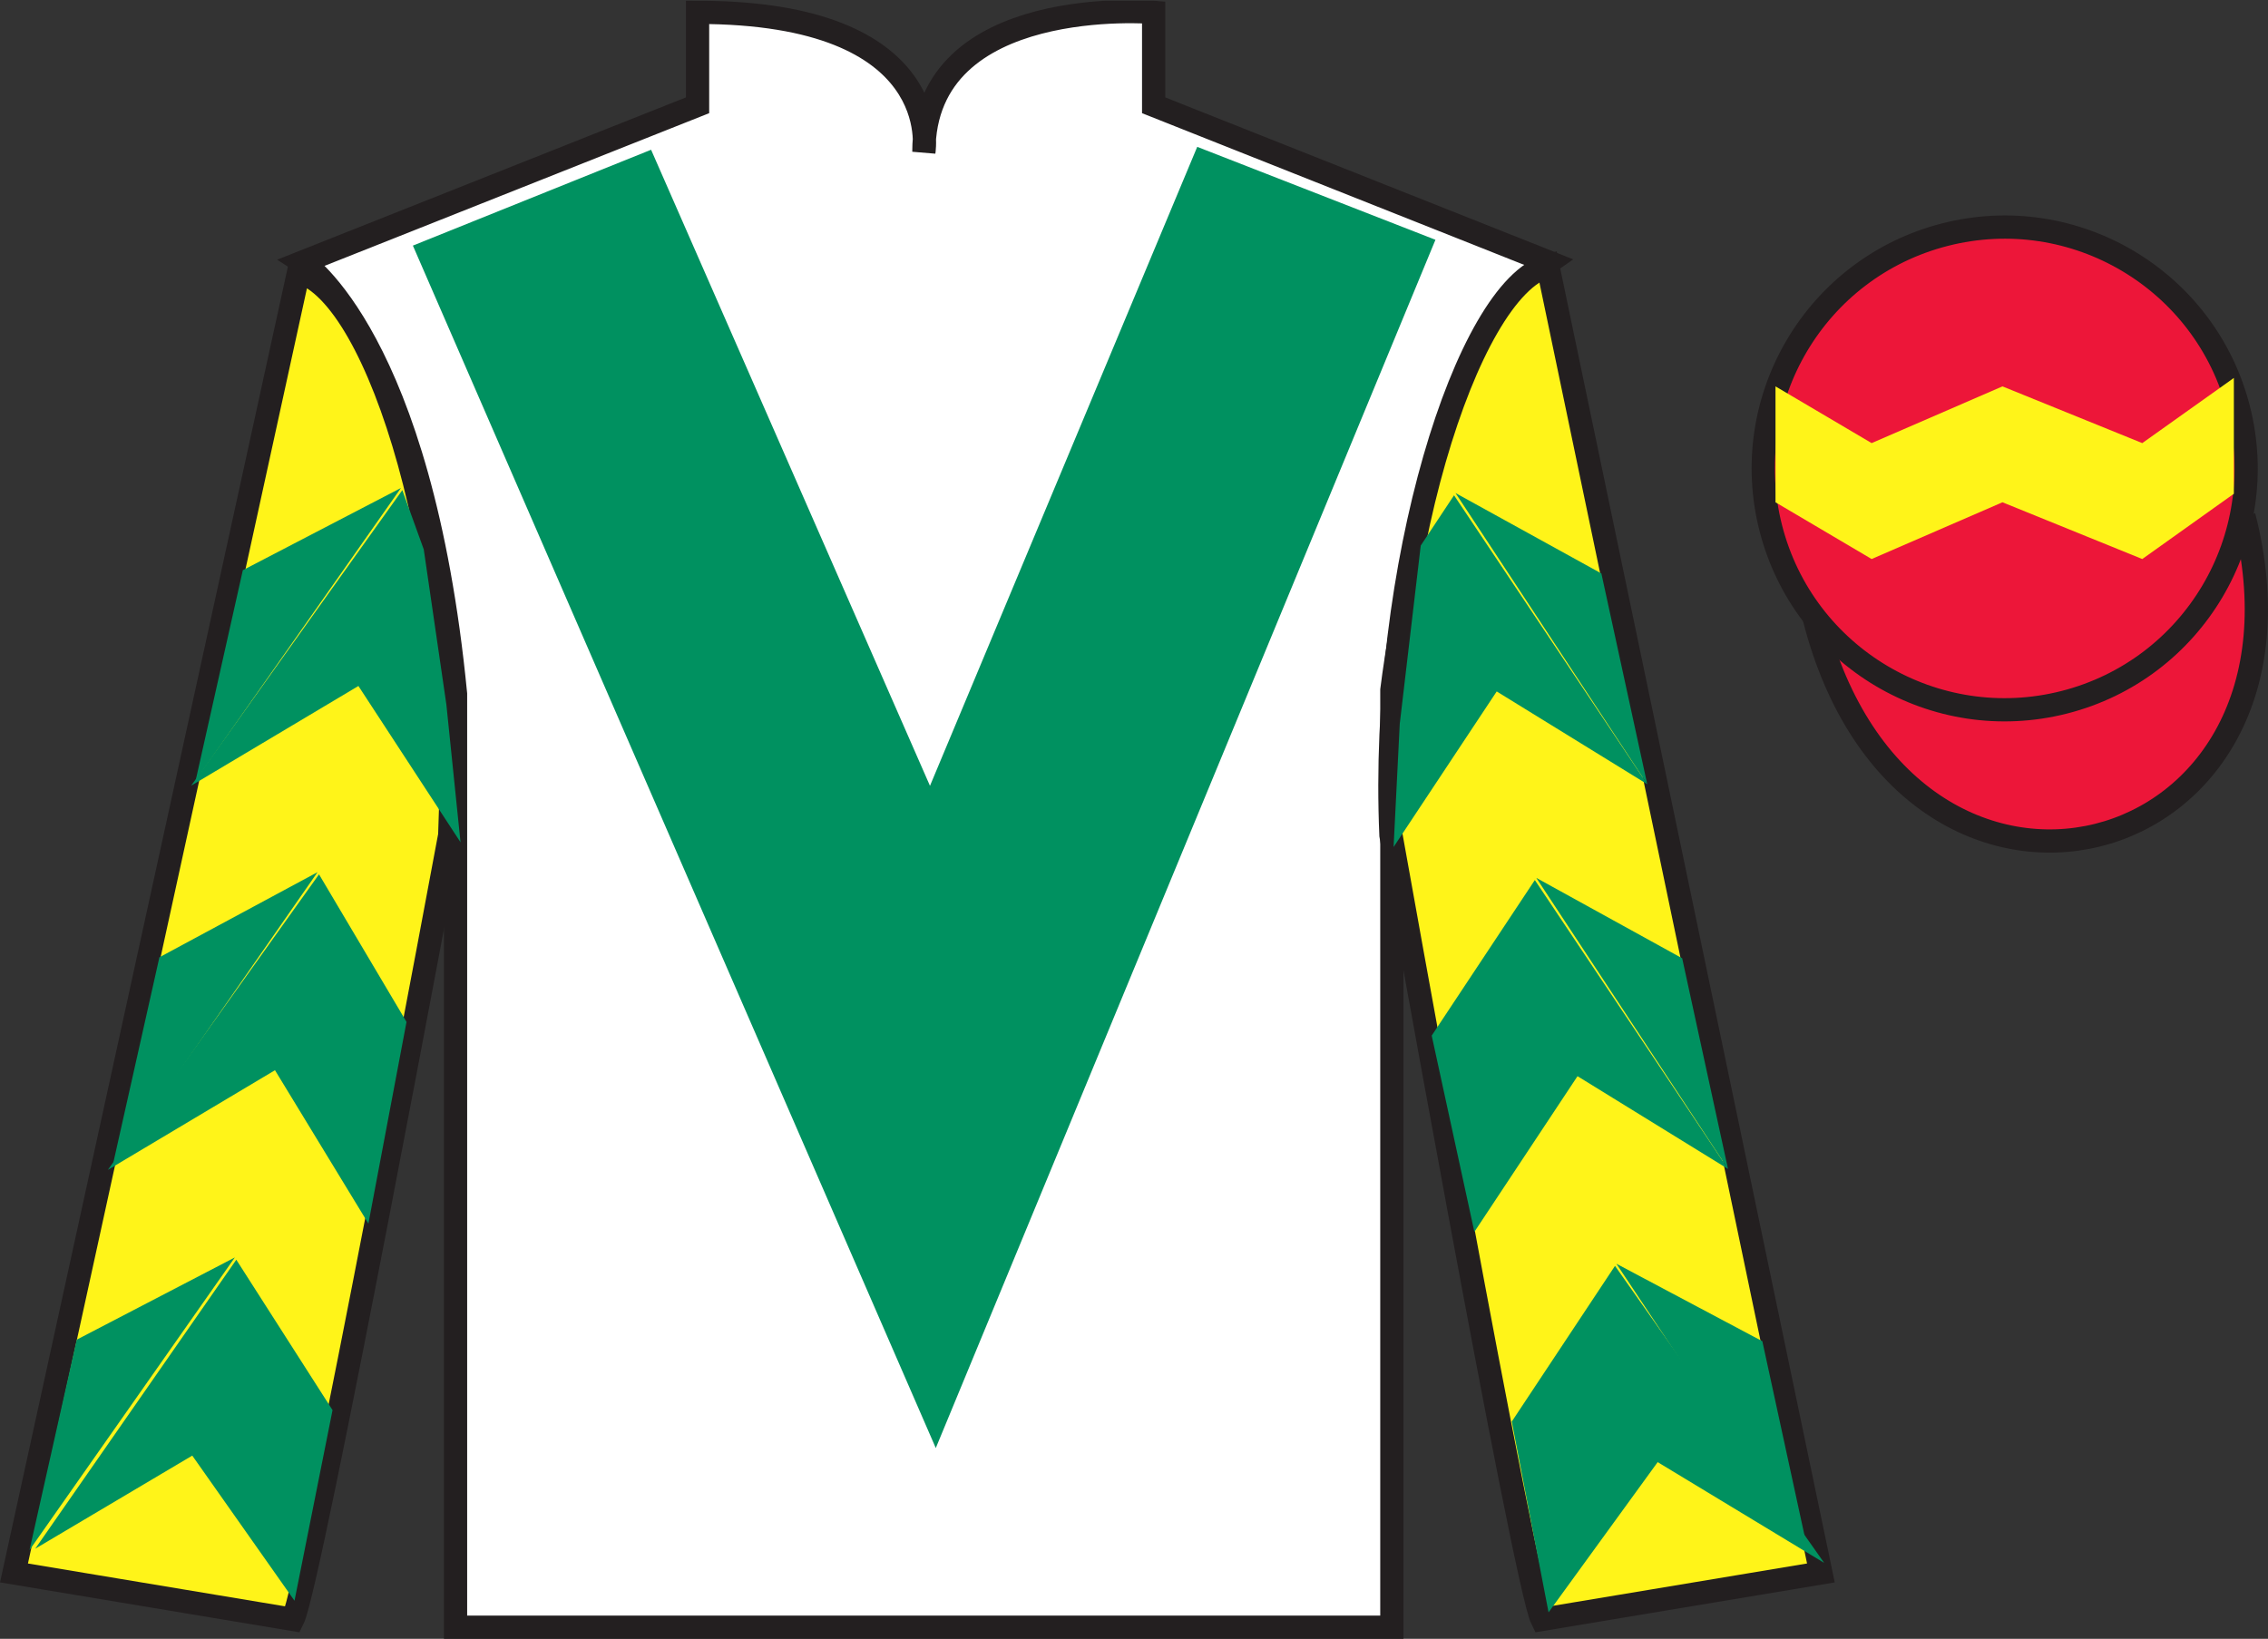
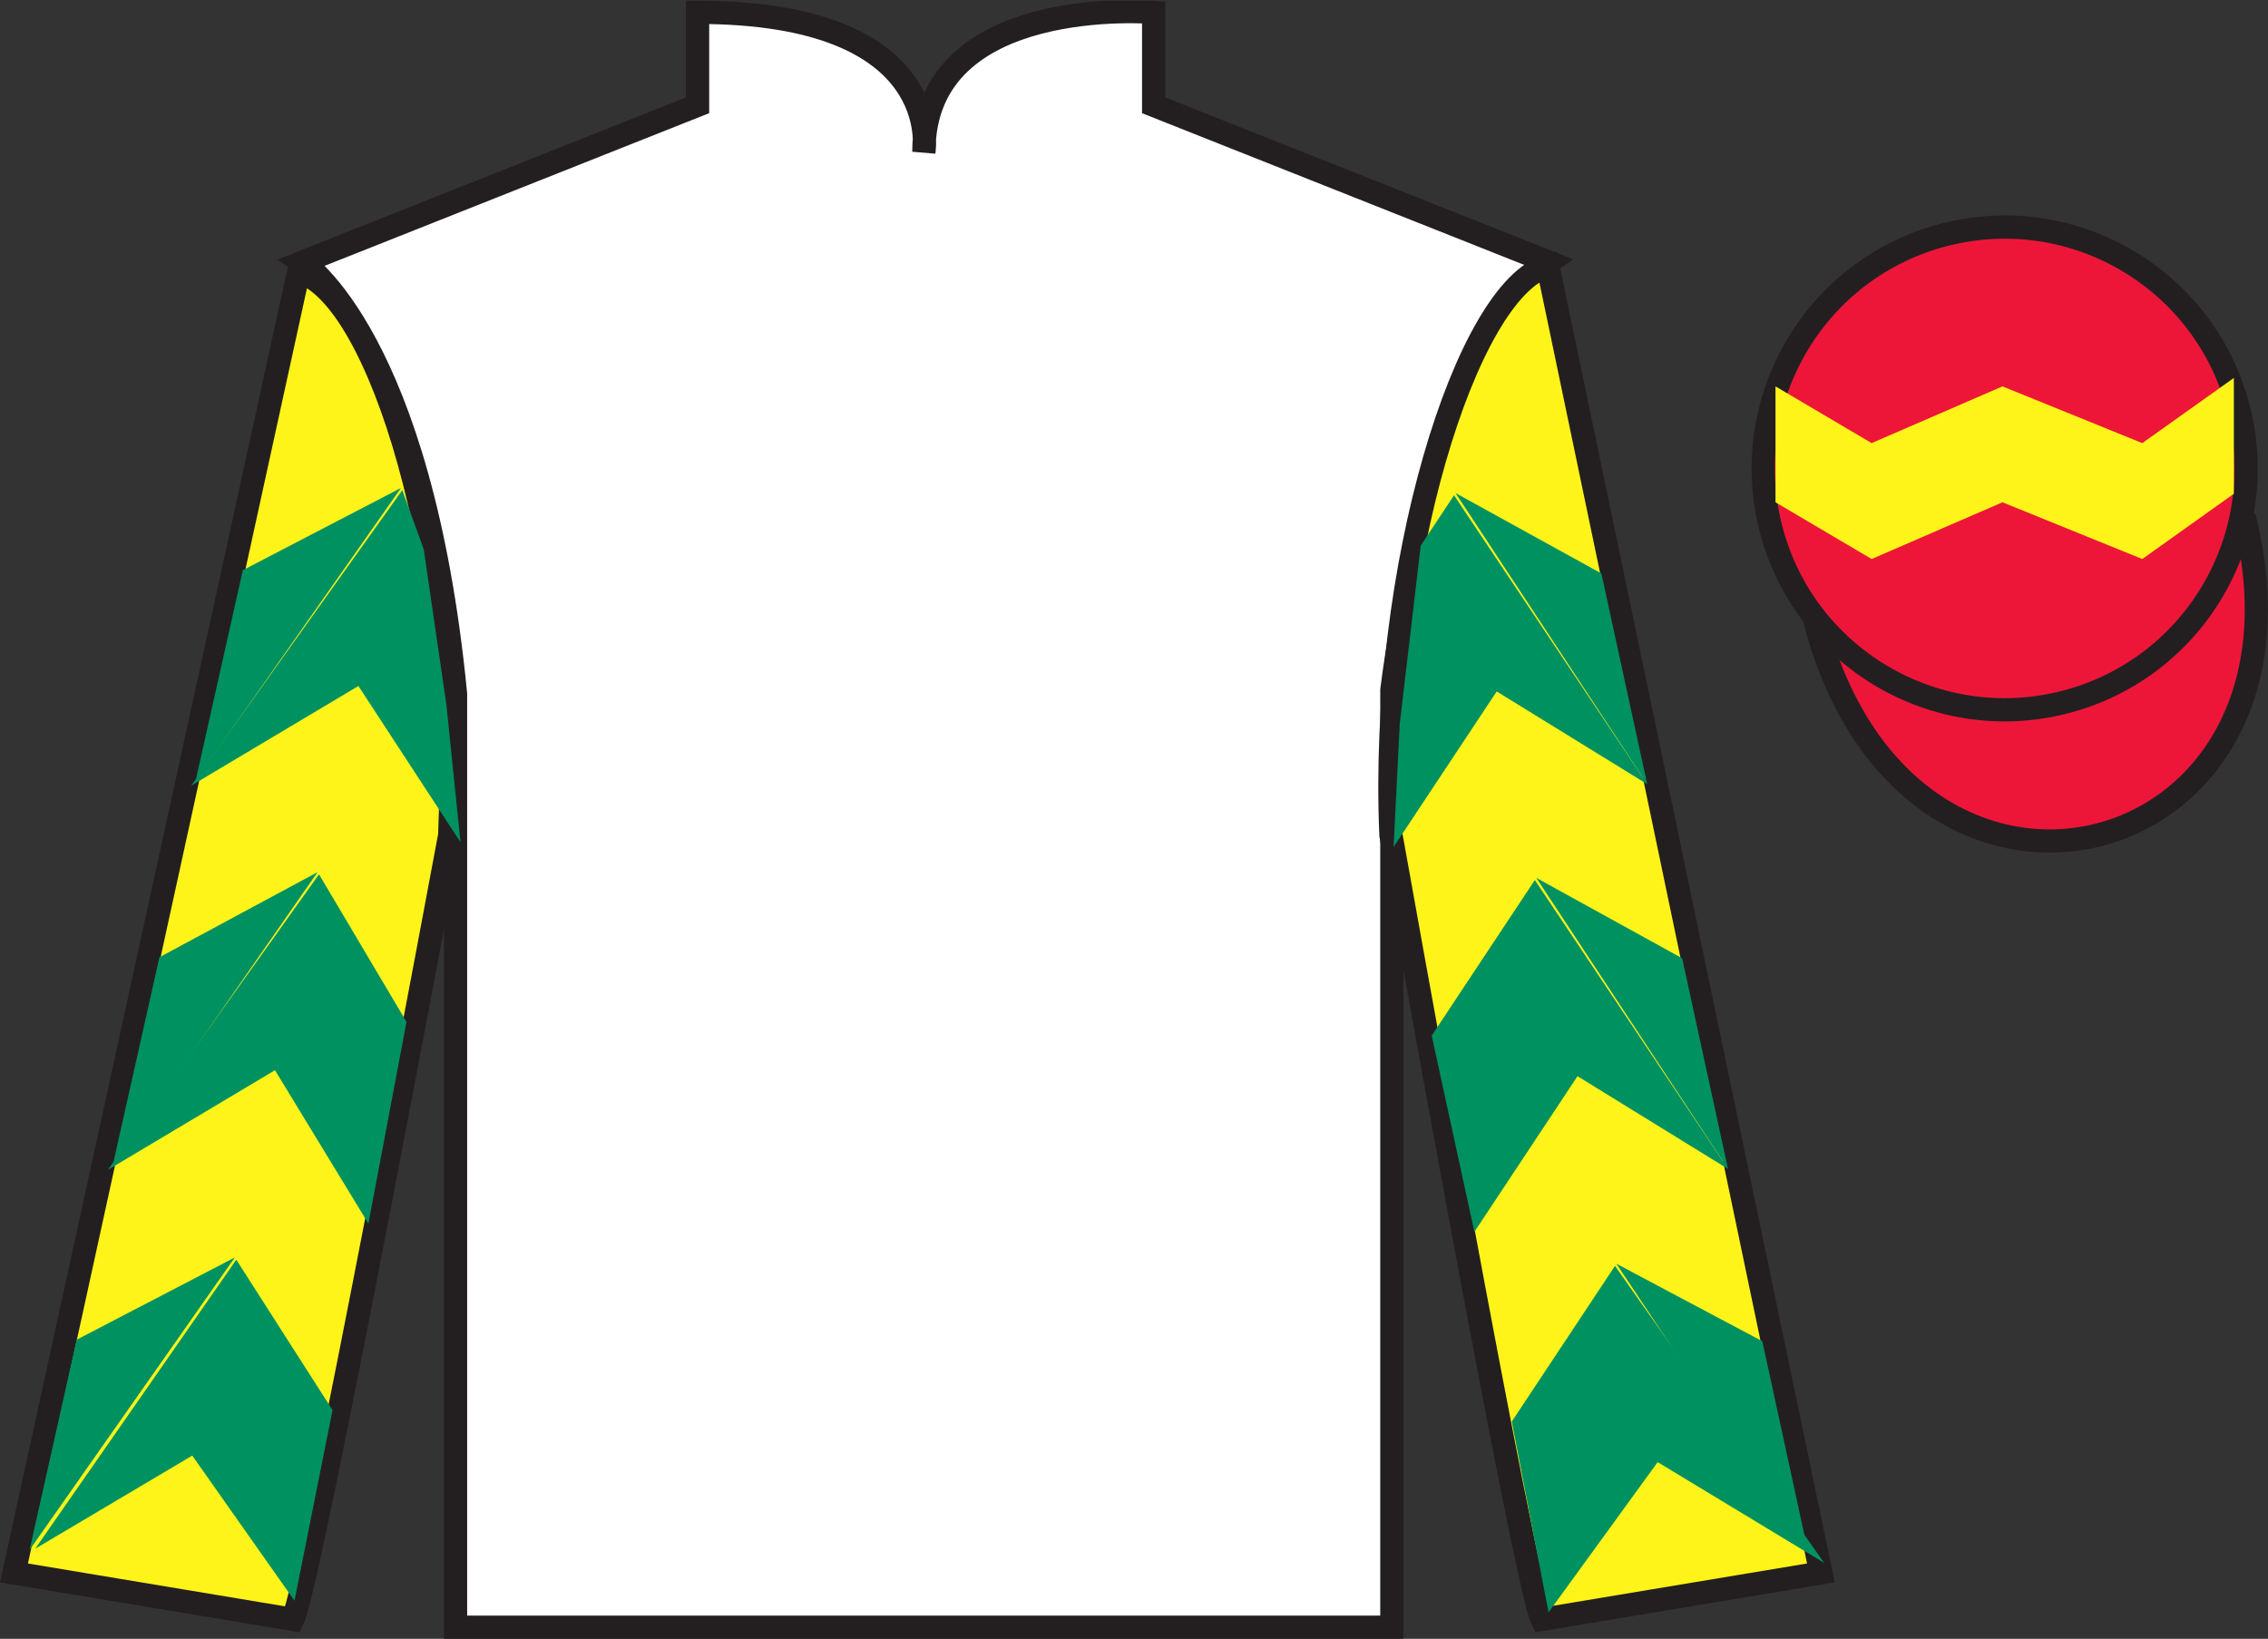
<svg xmlns="http://www.w3.org/2000/svg" width="97.59pt" height="70.53pt" viewBox="0 0 97.59 70.53" version="1.1">
  <rect x="0" y="0" width="97.59" height="70.53" fill="#333333" stroke="none" />
  <defs>
    <clipPath id="clip1">
      <path d="M 0 70.531 L 97.59 70.531 L 97.59 0.031 L 0 0.031 L 0 70.531 Z M 0 70.531 " />
    </clipPath>
  </defs>
  <g id="surface0">
    <g clip-path="url(#clip1)" clip-rule="nonzero">
      <path style=" stroke:none;fill-rule:nonzero;fill:rgb(100%,100%,100%);fill-opacity:1;" d="M 13.016 11.281 C 13.016 11.281 18.102 14.531 19.602 29.863 C 19.602 29.863 19.602 44.863 19.602 70.031 L 59.891 70.031 L 59.891 29.695 C 59.891 29.695 61.684 14.695 66.641 11.281 L 49.641 4.531 L 49.641 0.531 C 49.641 0.531 39.754 -0.305 39.754 6.531 C 39.754 6.531 40.766 0.531 30.016 0.531 L 30.016 4.531 L 13.016 11.281 " />
      <path style="fill:none;stroke-width:10;stroke-linecap:butt;stroke-linejoin:miter;stroke:rgb(13.73%,12.16%,12.549%);stroke-opacity:1;stroke-miterlimit:4;" d="M 130.156 592.487 C 130.156 592.487 181.016 559.987 196.016 406.667 C 196.016 406.667 196.016 256.667 196.016 4.987 L 598.906 4.987 L 598.906 408.347 C 598.906 408.347 616.836 558.347 666.406 592.487 L 496.406 659.987 L 496.406 699.987 C 496.406 699.987 397.539 708.347 397.539 639.987 C 397.539 639.987 407.656 699.987 300.156 699.987 L 300.156 659.987 L 130.156 592.487 Z M 130.156 592.487 " transform="matrix(0.1,0,0,-0.1,0,70.53)" />
      <path style=" stroke:none;fill-rule:nonzero;fill:rgb(100%,95.41%,10.001%);fill-opacity:1;" d="M 12.602 69.695 C 13.352 68.195 19.352 35.945 19.352 35.945 C 19.852 24.445 16.352 12.695 12.852 11.695 L 0.602 67.695 L 12.602 69.695 " />
      <path style="fill:none;stroke-width:10;stroke-linecap:butt;stroke-linejoin:miter;stroke:rgb(13.73%,12.16%,12.549%);stroke-opacity:1;stroke-miterlimit:4;" d="M 126.016 8.347 C 133.516 23.347 193.516 345.847 193.516 345.847 C 198.516 460.847 163.516 578.347 128.516 588.347 L 6.016 28.347 L 126.016 8.347 Z M 126.016 8.347 " transform="matrix(0.1,0,0,-0.1,0,70.53)" />
      <path style=" stroke:none;fill-rule:nonzero;fill:rgb(100%,95.41%,10.001%);fill-opacity:1;" d="M 78.352 67.695 L 66.602 11.445 C 63.102 12.445 59.352 24.445 59.852 35.945 C 59.852 35.945 65.602 68.195 66.352 69.695 L 78.352 67.695 " />
      <path style="fill:none;stroke-width:10;stroke-linecap:butt;stroke-linejoin:miter;stroke:rgb(13.73%,12.16%,12.549%);stroke-opacity:1;stroke-miterlimit:4;" d="M 783.516 28.347 L 666.016 590.847 C 631.016 580.847 593.516 460.847 598.516 345.847 C 598.516 345.847 656.016 23.347 663.516 8.347 L 783.516 28.347 Z M 783.516 28.347 " transform="matrix(0.1,0,0,-0.1,0,70.53)" />
      <path style="fill-rule:nonzero;fill:rgb(92.863%,8.783%,22.277%);fill-opacity:1;stroke-width:10;stroke-linecap:butt;stroke-linejoin:miter;stroke:rgb(13.73%,12.16%,12.549%);stroke-opacity:1;stroke-miterlimit:4;" d="M 780.664 439.245 C 820.391 283.62 1004.336 331.198 965.547 483.191 " transform="matrix(0.1,0,0,-0.1,0,70.53)" />
-       <path style=" stroke:none;fill-rule:nonzero;fill:rgb(0%,56.872%,37.69%);fill-opacity:1;" d="M 28.016 6.445 L 40.016 33.82 L 51.516 6.32 L 61.766 10.32 L 40.266 62.32 L 17.766 10.57 L 28.016 6.445 " />
      <path style=" stroke:none;fill-rule:nonzero;fill:rgb(92.863%,8.783%,22.277%);fill-opacity:1;" d="M 88.828 30.223 C 94.387 28.805 97.742 23.148 96.324 17.594 C 94.906 12.035 89.25 8.68 83.691 10.098 C 78.133 11.516 74.777 17.172 76.195 22.727 C 77.613 28.285 83.27 31.641 88.828 30.223 " />
      <path style="fill:none;stroke-width:10;stroke-linecap:butt;stroke-linejoin:miter;stroke:rgb(13.73%,12.16%,12.549%);stroke-opacity:1;stroke-miterlimit:4;" d="M 888.281 403.073 C 943.867 417.253 977.422 473.816 963.242 529.362 C 949.062 584.948 892.5 618.503 836.914 604.323 C 781.328 590.144 747.773 533.581 761.953 478.034 C 776.133 422.448 832.695 388.894 888.281 403.073 Z M 888.281 403.073 " transform="matrix(0.1,0,0,-0.1,0,70.53)" />
      <path style=" stroke:none;fill-rule:nonzero;fill:rgb(100%,95.41%,10.001%);fill-opacity:1;" d="M 80.535 24.059 L 86.164 21.617 L 92.18 24.059 L 96.121 21.25 L 96.121 16.266 L 92.18 19.07 L 86.164 16.629 L 80.535 19.07 L 76.398 16.629 L 76.398 21.617 L 80.535 24.059 " />
      <path style=" stroke:none;fill-rule:nonzero;fill:rgb(0%,56.872%,37.69%);fill-opacity:1;" d="M 8.227 33.812 L 15.422 29.523 L 19.816 36.25 L 19.207 30.32 L 18.234 23.645 L 17.312 21.094 " />
      <path style=" stroke:none;fill-rule:nonzero;fill:rgb(0%,56.872%,37.69%);fill-opacity:1;" d="M 17.254 21 L 10.449 24.539 L 8.418 33.594 " />
      <path style=" stroke:none;fill-rule:nonzero;fill:rgb(0%,56.872%,37.69%);fill-opacity:1;" d="M 1.078 66.934 L 8.273 62.645 " />
      <path style=" stroke:none;fill-rule:nonzero;fill:rgb(0%,56.872%,37.69%);fill-opacity:1;" d="M 14.559 60.938 L 10.168 54.215 " />
      <path style=" stroke:none;fill-rule:nonzero;fill:rgb(0%,56.872%,37.69%);fill-opacity:1;" d="M 10.105 54.117 L 3.301 57.656 " />
      <path style=" stroke:none;fill-rule:nonzero;fill:rgb(0%,56.872%,37.69%);fill-opacity:1;" d="M 1.516 66.652 L 8.273 62.645 L 12.672 68.891 L 14.309 60.688 L 10.168 54.215 " />
      <path style=" stroke:none;fill-rule:nonzero;fill:rgb(0%,56.872%,37.69%);fill-opacity:1;" d="M 10.105 54.117 L 3.301 57.656 L 1.27 66.711 " />
      <path style=" stroke:none;fill-rule:nonzero;fill:rgb(0%,56.872%,37.69%);fill-opacity:1;" d="M 4.641 50.348 L 11.832 46.059 L 15.852 52.66 L 17.492 43.98 L 13.727 37.629 " />
      <path style=" stroke:none;fill-rule:nonzero;fill:rgb(0%,56.872%,37.69%);fill-opacity:1;" d="M 13.664 37.535 L 6.859 41.199 L 4.828 50.254 " />
      <path style=" stroke:none;fill-rule:nonzero;fill:rgb(0%,56.872%,37.69%);fill-opacity:1;" d="M 70.879 33.75 L 64.402 29.758 L 59.965 36.453 L 60.23 31.152 L 61.133 23.48 L 62.566 21.316 " />
      <path style=" stroke:none;fill-rule:nonzero;fill:rgb(0%,56.872%,37.69%);fill-opacity:1;" d="M 62.629 21.219 L 68.906 24.68 L 70.879 33.75 " />
      <path style=" stroke:none;fill-rule:nonzero;fill:rgb(0%,56.872%,37.69%);fill-opacity:1;" d="M 78.492 67.262 L 71.328 62.926 " />
      <path style=" stroke:none;fill-rule:nonzero;fill:rgb(0%,56.872%,37.69%);fill-opacity:1;" d="M 65.051 61.18 L 69.492 54.48 " />
      <path style=" stroke:none;fill-rule:nonzero;fill:rgb(0%,56.872%,37.69%);fill-opacity:1;" d="M 78.492 67.262 L 71.328 62.926 L 66.633 69.391 L 65.051 61.18 L 69.492 54.48 " />
      <path style=" stroke:none;fill-rule:nonzero;fill:rgb(0%,56.872%,37.69%);fill-opacity:1;" d="M 69.551 54.387 L 75.832 57.723 L 77.801 66.793 " />
      <path style=" stroke:none;fill-rule:nonzero;fill:rgb(0%,56.872%,37.69%);fill-opacity:1;" d="M 74.355 50.309 L 67.879 46.316 L 63.441 53.016 L 61.605 44.57 L 66.043 37.875 " />
      <path style=" stroke:none;fill-rule:nonzero;fill:rgb(0%,56.872%,37.69%);fill-opacity:1;" d="M 66.105 37.781 L 72.383 41.242 L 74.355 50.309 " />
    </g>
  </g>
</svg>